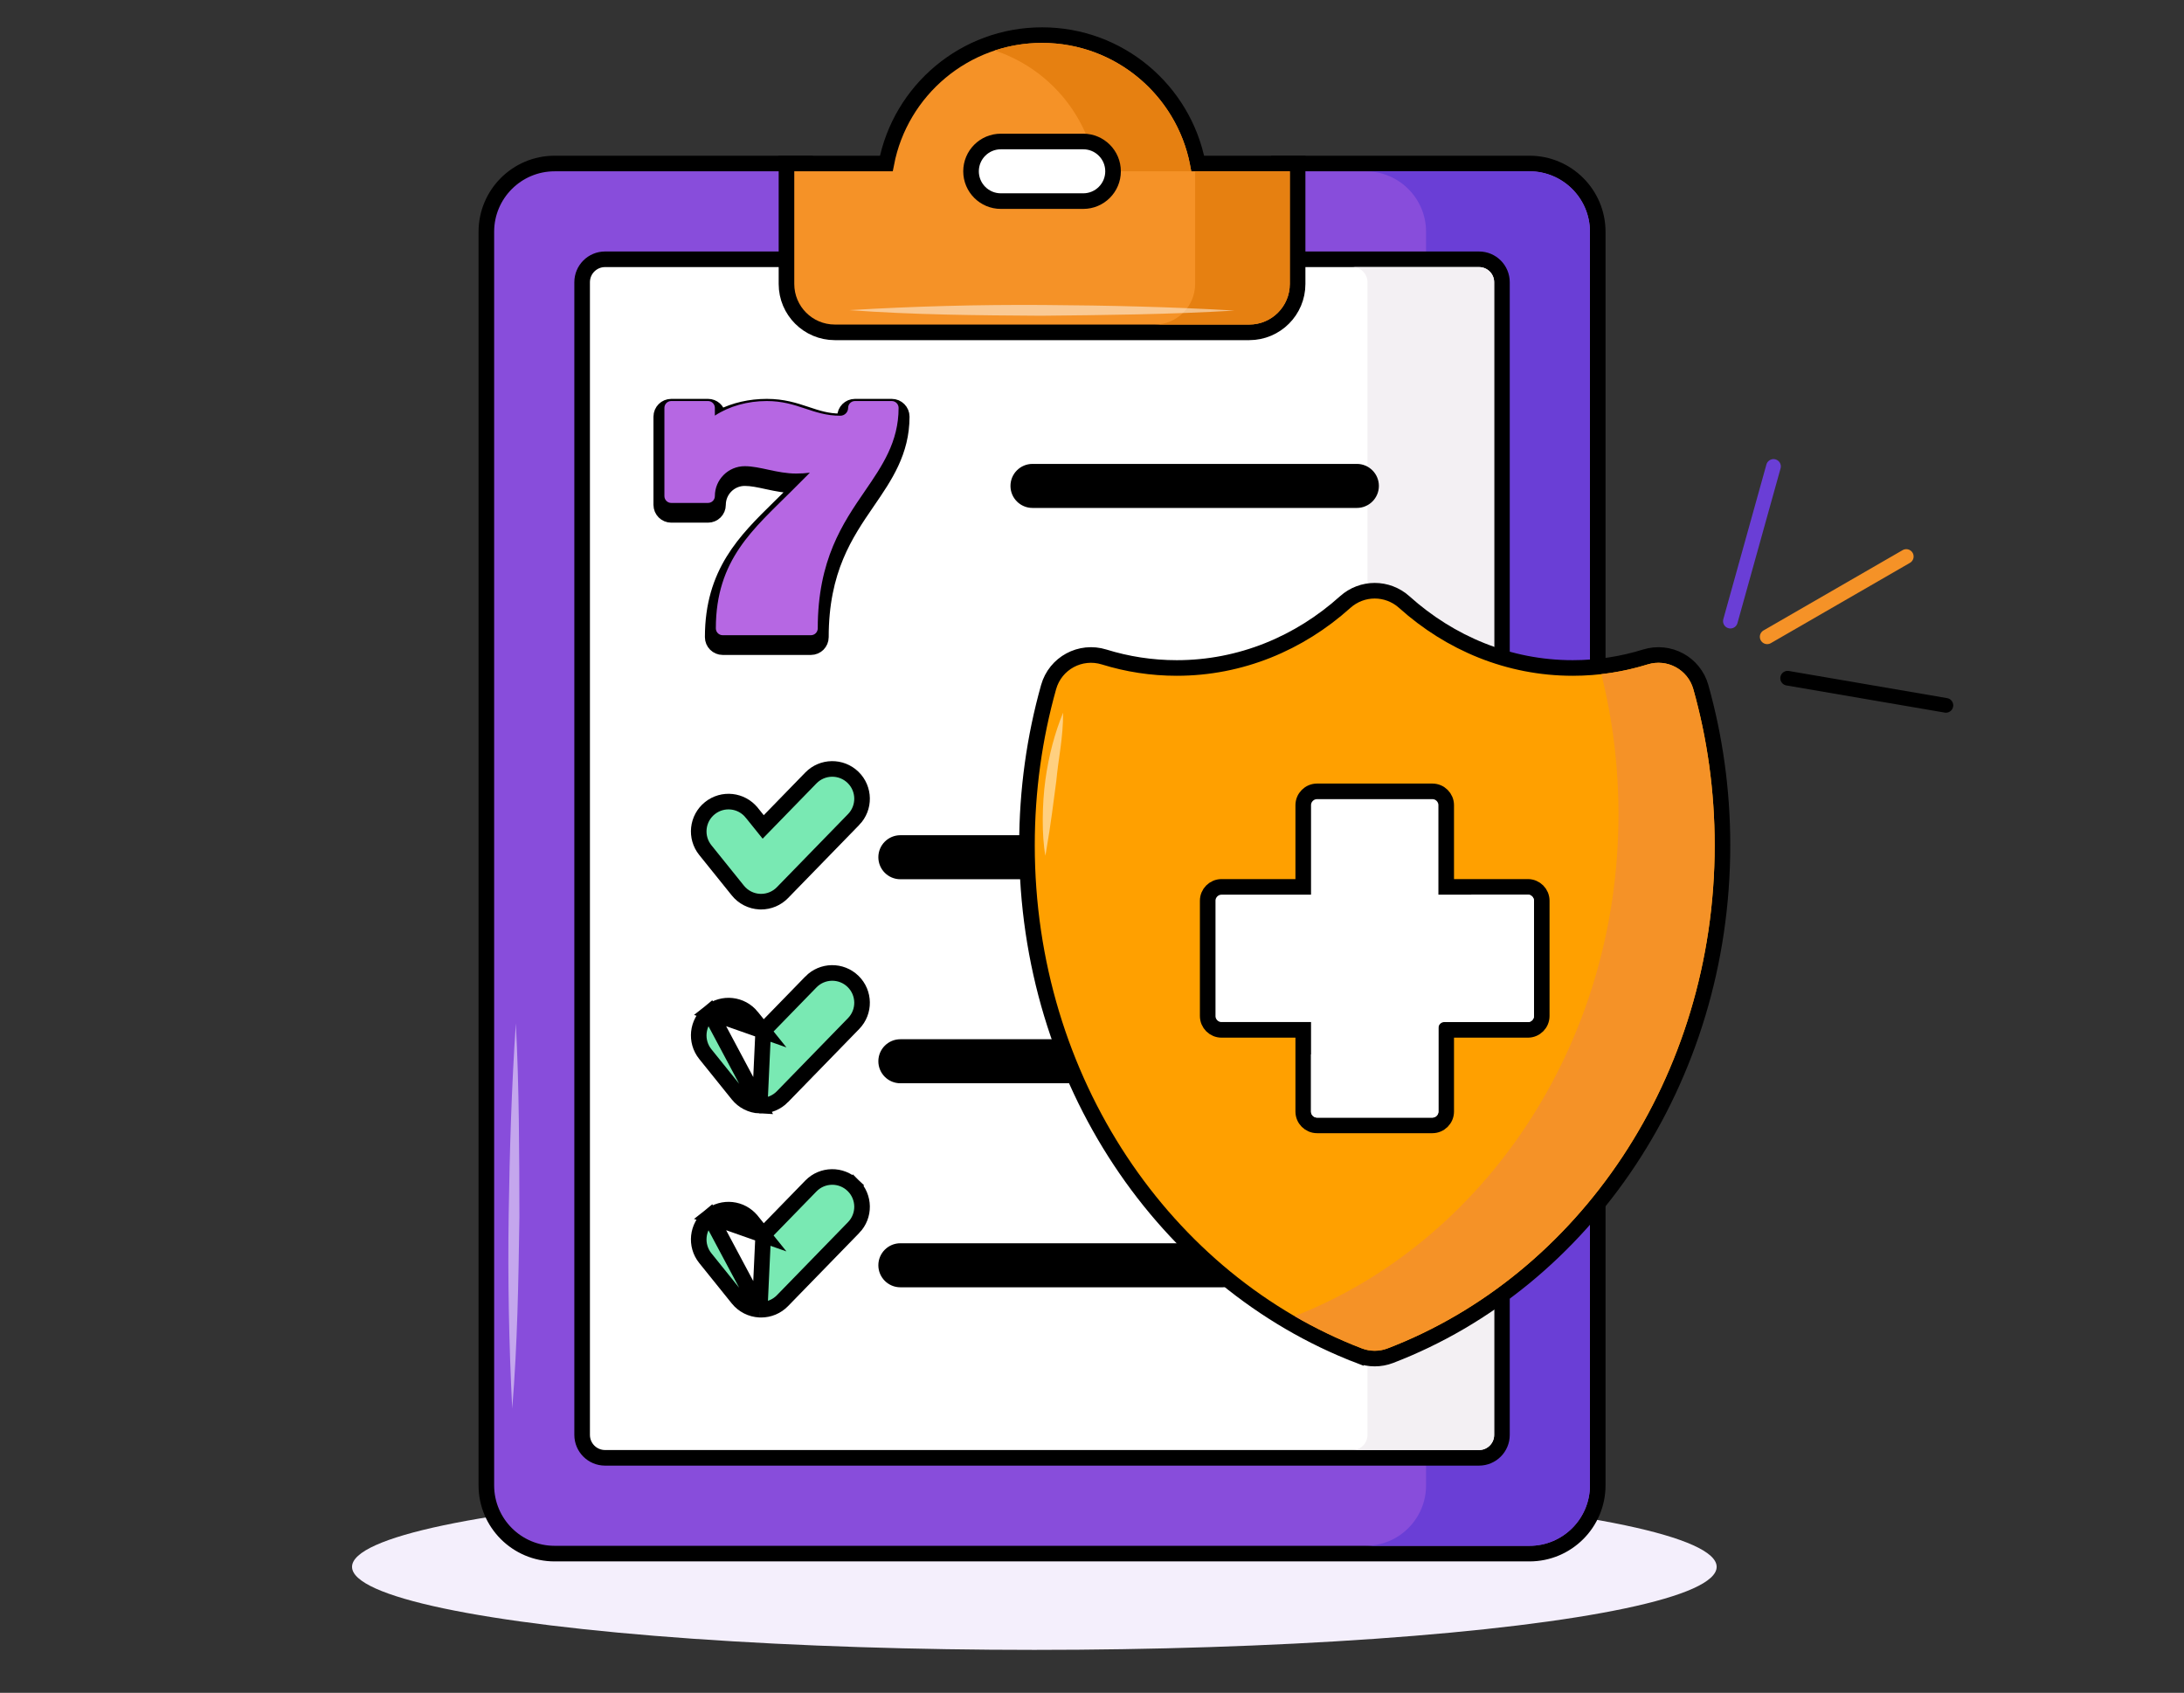
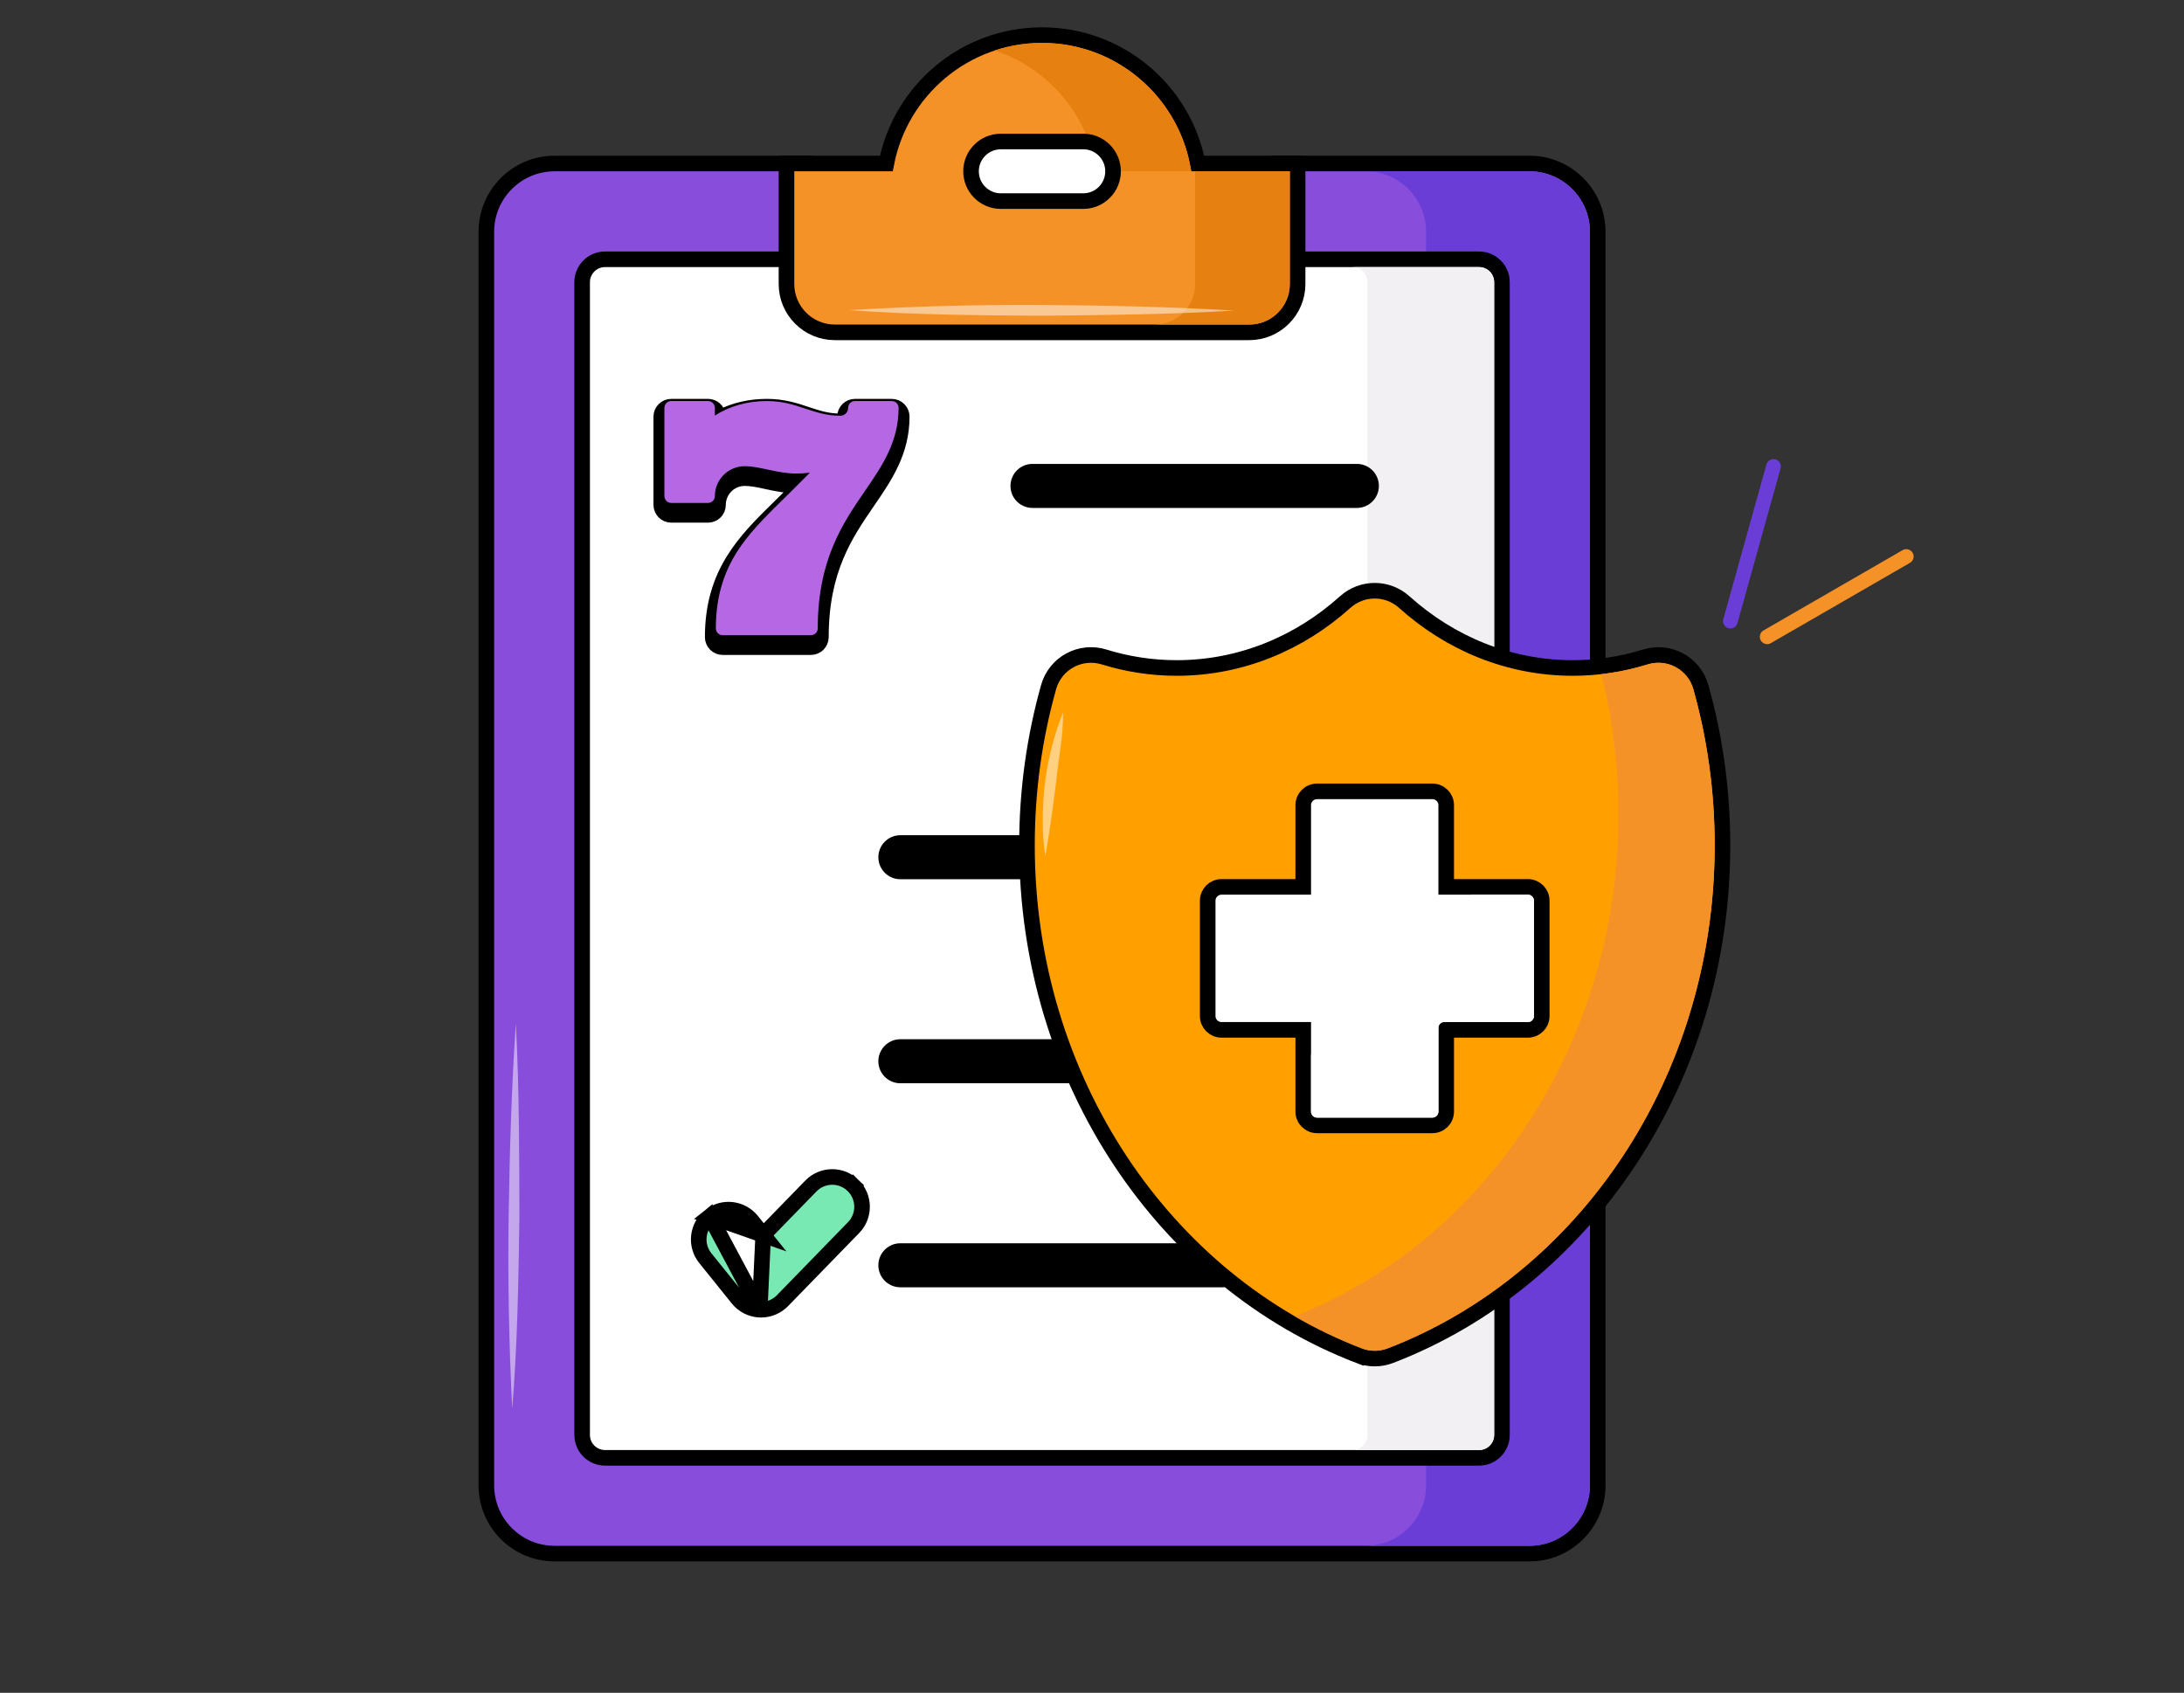
<svg xmlns="http://www.w3.org/2000/svg" width="458" height="355" viewBox="0 0 458 355" fill="none">
  <rect x="0" y="0" width="458" height="355" fill="#333333" stroke="none" />
-   <ellipse cx="216.911" cy="328.585" rx="143.084" ry="17.415" fill="#F4EFFC" />
  <path d="M230.399 141.491L230.4 141.491C235.7 143.135 241.207 143.969 246.766 143.969C260.604 143.969 274.067 138.698 284.682 129.159C285.683 128.26 286.963 127.769 288.288 127.769C289.613 127.769 290.892 128.259 291.893 129.159L291.893 129.159C302.509 138.699 315.972 143.969 329.81 143.969C331.059 143.969 332.3 143.92 333.531 143.838L335.056 143.735V142.206V48.608C335.056 40.7 328.645 34.29 320.738 34.29H269.867H268.232V35.925V59.556C268.232 63.005 265.424 65.813 261.976 65.813H175.071C171.623 65.813 168.815 63.005 168.815 59.556V35.925V34.29H167.18H116.309C108.402 34.29 101.991 40.7 101.991 48.608V311.492C101.991 319.399 108.402 325.81 116.309 325.81H320.738C328.646 325.81 335.056 319.399 335.056 311.492V250.806V246.182L332.15 249.778C321.032 263.535 306.719 274.325 290.181 280.672C289.574 280.904 288.939 281.022 288.288 281.022C287.638 281.022 287.002 280.904 286.395 280.671C246.3 265.284 219.249 223.767 219.249 177.264C219.249 166.323 220.727 155.517 223.639 145.148L223.639 145.148C224.283 142.852 226.403 141.244 228.784 141.244C229.325 141.244 229.868 141.326 230.399 141.491Z" fill="#884DDB" stroke="black" stroke-width="3.27" />
  <path d="M299.056 48.608V56.011H310.165C311.916 56.011 313.336 57.431 313.336 59.182V139.084C318.555 140.789 324.082 141.718 329.811 141.718C331.024 141.718 332.228 141.671 333.422 141.59V48.608C333.422 41.603 327.743 35.925 320.739 35.925H286.373C293.377 35.925 299.056 41.603 299.056 48.608Z" fill="#6A3ED6" />
  <path d="M313.336 270.676V300.917C313.336 302.668 311.916 304.088 310.165 304.088H299.056V311.491C299.056 318.496 293.377 324.175 286.373 324.175H320.739C327.743 324.175 333.422 318.496 333.422 311.491V251.802C327.512 258.992 320.761 265.344 313.336 270.676Z" fill="#6A3ED6" />
  <path d="M230.399 141.49L230.4 141.49C235.701 143.134 241.207 143.967 246.766 143.967C260.604 143.967 274.067 138.697 284.682 129.158C285.683 128.258 286.963 127.767 288.288 127.767C289.613 127.767 290.893 128.258 291.893 129.157L291.893 129.157C298.071 134.709 305.215 138.802 312.832 141.264L314.97 141.955V139.709V59.181C314.97 56.527 312.818 54.375 310.164 54.375H269.868H268.233V56.01V59.554C268.233 63.003 265.424 65.811 261.977 65.811H175.071C171.623 65.811 168.815 63.003 168.815 59.554V56.01V54.375H167.18H126.884C124.23 54.375 122.078 56.527 122.078 59.181V300.916C122.078 303.57 124.23 305.722 126.884 305.722H310.164C312.818 305.722 314.97 303.57 314.97 300.916V269.925V266.721L312.376 268.601C305.562 273.54 298.129 277.619 290.181 280.67C289.575 280.902 288.939 281.02 288.289 281.02C287.638 281.02 287.002 280.902 286.395 280.669C246.3 265.282 219.249 223.765 219.249 177.262C219.249 166.321 220.727 155.515 223.639 145.146L223.639 145.146C224.283 142.85 226.403 141.243 228.784 141.243C229.325 141.243 229.869 141.325 230.399 141.49Z" fill="white" stroke="black" stroke-width="3.27" />
  <path d="M286.774 59.181V125.675C289.071 125.209 291.533 125.809 293.398 127.484C299.194 132.693 305.953 136.671 313.335 139.083V59.181C313.335 57.43 311.916 56.011 310.164 56.011H283.603C285.354 56.011 286.774 57.43 286.774 59.181Z" fill="#F3F0F3" />
  <path d="M290.987 282.772C289.638 283.29 288.174 283.4 286.774 283.113V300.918C286.774 302.669 285.354 304.088 283.603 304.088H310.164C311.916 304.088 313.335 302.669 313.335 300.918V270.677C306.423 275.641 298.93 279.724 290.987 282.772Z" fill="#F3F0F3" />
  <path d="M166.564 34.288H164.93V35.923V59.554C164.93 65.156 169.471 69.697 175.072 69.697H261.976C267.578 69.697 272.118 65.155 272.118 59.554V35.923V34.288H270.484H251.177C248.218 18.951 234.727 7.365 218.524 7.365C202.322 7.365 188.831 18.951 185.871 34.288H166.564Z" fill="#F59227" stroke="black" stroke-width="3.27" />
  <path d="M250.626 35.925V59.556C250.626 64.255 246.817 68.063 242.119 68.063H261.976C266.674 68.063 270.483 64.254 270.483 59.556V35.925H250.626Z" fill="#E68011" />
  <path d="M234.996 35.923H249.798C247.527 20.688 234.392 9 218.524 9C215.056 9 211.718 9.558 208.596 10.59C218.341 13.81 225.988 21.642 228.953 31.501C229.748 34.147 232.233 35.923 234.996 35.923Z" fill="#E68011" />
  <path d="M284.544 106.52H216.521C213.97 106.52 211.904 104.453 211.904 101.903C211.904 99.353 213.97 97.286 216.521 97.286H284.544C287.094 97.286 289.161 99.353 289.161 101.903C289.161 104.453 287.094 106.52 284.544 106.52Z" fill="black" />
  <path d="M217.613 177.263C217.613 176.56 217.619 175.857 217.632 175.154H188.814C186.263 175.154 184.197 177.222 184.197 179.771C184.197 182.321 186.263 184.388 188.814 184.388H217.826C217.688 182.028 217.613 179.652 217.613 177.263Z" fill="black" />
-   <path d="M159.311 189.083L159.311 189.083L159.32 189.084C159.41 189.088 159.506 189.09 159.606 189.09C161.289 189.09 162.906 188.411 164.086 187.199C164.086 187.199 164.086 187.199 164.086 187.199L179.009 171.865L179.01 171.865C181.416 169.39 181.363 165.433 178.888 163.024C176.413 160.616 172.457 160.672 170.049 163.144L170.049 163.144L160.049 173.419L157.649 170.437L157.648 170.436C155.483 167.748 151.55 167.321 148.859 169.486C146.168 171.651 145.743 175.586 147.908 178.276L147.908 178.276L154.735 186.759L154.735 186.759C155.857 188.152 157.523 188.999 159.311 189.083Z" fill="#79E9B3" stroke="black" stroke-width="3.27" />
  <path d="M224.709 217.94H188.814C186.263 217.94 184.197 220.007 184.197 222.557C184.197 225.107 186.263 227.174 188.814 227.174H225.777C226.663 227.174 227.486 226.921 228.189 226.489C226.921 223.699 225.76 220.847 224.709 217.94Z" fill="black" />
-   <path d="M159.311 231.868L159.311 231.868C157.523 231.784 155.857 230.937 154.735 229.544L154.735 229.544L147.908 221.061L147.908 221.061C145.743 218.371 146.168 214.436 148.859 212.271L159.311 231.868ZM159.311 231.868L159.32 231.869M159.311 231.868L159.32 231.869M159.32 231.869C159.41 231.873 159.506 231.875 159.606 231.875C161.289 231.875 162.906 231.196 164.086 229.985L164.086 229.984L179.009 214.651L179.01 214.65C181.416 212.176 181.363 208.218 178.888 205.81C176.413 203.401 172.457 203.457 170.049 205.929L170.049 205.93L160.049 216.205M159.32 231.869L160.049 216.205M160.049 216.205L157.649 213.222L157.649 213.221C155.484 210.533 151.55 210.106 148.859 212.271L160.049 216.205Z" fill="#79E9B3" stroke="black" stroke-width="3.27" />
  <path d="M252.249 260.726H188.814C186.264 260.726 184.197 262.793 184.197 265.343C184.197 267.893 186.264 269.96 188.814 269.96H256.43C258.094 269.96 259.547 269.077 260.36 267.757C257.54 265.558 254.834 263.21 252.249 260.726Z" fill="black" />
  <path d="M159.311 274.655L159.311 274.654C157.523 274.57 155.857 273.723 154.735 272.33L154.735 272.33L147.908 263.847L147.908 263.847C145.743 261.157 146.168 257.222 148.859 255.057L159.311 274.655ZM159.311 274.655L159.32 274.655M159.311 274.655L159.32 274.655M159.32 274.655C159.41 274.659 159.506 274.661 159.606 274.661C161.289 274.661 162.906 273.982 164.086 272.77C164.086 272.77 164.086 272.77 164.086 272.77L179.009 257.436L179.01 257.436C181.416 254.961 181.363 251.004 178.888 248.595L177.774 249.74L178.888 248.595C176.413 246.187 172.457 246.243 170.049 248.715L170.049 248.715L160.049 258.99M159.32 274.655L160.049 258.99M160.049 258.99L157.649 256.008L157.648 256.007C155.483 253.319 151.55 252.892 148.859 255.057L160.049 258.99Z" fill="#79E9B3" stroke="black" stroke-width="3.27" />
  <path d="M219.898 144.097L219.898 144.097C216.95 154.59 215.363 165.726 215.363 177.264C215.363 226.623 244.373 268.705 285.003 284.298L285.589 282.772L285.003 284.298C287.116 285.109 289.46 285.109 291.573 284.298L291.573 284.298C332.203 268.705 361.214 226.623 361.214 177.264C361.214 165.726 359.626 154.59 356.679 144.097C355.265 139.065 350.005 136.237 345.026 137.78C340.191 139.28 335.088 140.083 329.81 140.083C316.411 140.083 304.108 134.912 294.491 126.269C290.951 123.087 285.625 123.087 282.086 126.269C272.469 134.912 260.165 140.083 246.766 140.083C241.488 140.083 236.385 139.28 231.551 137.78C226.572 136.236 221.311 139.065 219.898 144.097Z" fill="#FFA000" stroke="black" stroke-width="3.27" />
  <path d="M355.104 144.539C353.942 140.399 349.617 138.068 345.51 139.341C342.379 140.312 339.138 141 335.814 141.378C338.154 150.744 339.408 160.598 339.408 170.773C339.408 219.229 311.09 260.477 271.486 276.016C275.998 278.634 280.708 280.899 285.588 282.772C287.324 283.438 289.251 283.438 290.987 282.772C330.942 267.438 359.578 225.994 359.578 177.264C359.578 165.877 358.012 154.889 355.104 144.539Z" fill="#F59227" />
  <path d="M320.411 185.99H303.28V168.859C303.28 167.255 301.98 165.956 300.377 165.956H276.2C274.597 165.956 273.298 167.255 273.298 168.859V185.99H256.166C254.563 185.99 253.263 187.29 253.263 188.893V213.07C253.263 214.673 254.563 215.973 256.166 215.973H273.298V233.104C273.298 234.707 274.597 236.007 276.2 236.007H300.377C301.98 236.007 303.28 234.707 303.28 233.104V215.973H320.411C322.015 215.973 323.314 214.673 323.314 213.07V188.893C323.314 187.29 322.014 185.99 320.411 185.99Z" fill="white" stroke="black" stroke-width="3.27" />
  <path d="M320.412 187.623H308.533V199.819C308.533 200.52 307.965 201.088 307.265 201.088H291.669C289.917 201.088 288.498 202.507 288.498 204.258V219.854C288.498 220.555 287.93 221.123 287.23 221.123H274.933V233.103C274.933 233.803 275.5 234.371 276.201 234.371H300.377C301.078 234.371 301.645 233.803 301.645 233.103V215.605C301.645 214.904 302.213 214.336 302.913 214.336H320.412C321.112 214.336 321.68 213.769 321.68 213.068V188.892C321.68 188.191 321.112 187.623 320.412 187.623Z" fill="white" />
  <path d="M209.884 42.175H227.163C230.617 42.175 233.415 39.376 233.415 35.923C233.415 32.471 230.617 29.672 227.163 29.672H209.884C206.431 29.672 203.633 32.471 203.633 35.923C203.633 39.376 206.431 42.175 209.884 42.175Z" fill="white" stroke="black" stroke-width="3.27" />
  <path d="M151.557 136.202H170.051C171.479 136.202 172.637 135.044 172.637 133.616C172.637 119.592 177.725 112.171 182.327 105.461L182.393 105.365C185.982 100.131 189.589 94.873 189.589 87.381C189.589 85.953 188.431 84.795 187.003 84.795H179.298C177.869 84.795 176.712 85.953 176.712 87.381C176.712 87.654 176.488 87.878 176.215 87.878C173.554 87.878 171.508 87.197 169.23 86.438C169.187 86.424 169.144 86.41 169.101 86.395C166.773 85.62 164.23 84.795 160.804 84.795C157.284 84.795 153.913 85.575 151.037 87.03C150.866 85.768 149.784 84.795 148.475 84.795H140.769C139.341 84.795 138.183 85.953 138.183 87.381V105.875C138.183 107.303 139.341 108.461 140.769 108.461H148.475C149.903 108.461 151.061 107.303 151.061 105.875C151.061 103.053 153.358 100.755 156.18 100.755C157.586 100.755 159.061 101.074 160.781 101.446C160.864 101.464 160.947 101.482 161.031 101.5C162.792 101.88 164.76 102.286 166.89 102.296L165.14 104.046C164.449 104.737 163.754 105.42 163.06 106.101C155.929 113.102 148.971 119.933 148.971 133.616C148.971 135.044 150.129 136.202 151.557 136.202Z" fill="black" stroke="black" stroke-width="2.294" />
  <path d="M170.05 133.212H151.556C150.762 133.212 150.118 132.568 150.118 131.774C150.118 117.316 158.082 110.884 165.951 103.016L169.837 99.129C168.934 99.248 167.977 99.307 166.968 99.307C162.919 99.307 159.424 97.766 156.18 97.766C152.724 97.766 149.913 100.577 149.913 104.033C149.913 104.828 149.269 105.472 148.474 105.472H140.768C139.974 105.472 139.33 104.828 139.33 104.033V85.539C139.33 84.745 139.974 84.1 140.768 84.1H148.474C149.269 84.1 149.913 84.745 149.913 85.539V87.158C152.919 85.192 156.739 84.1 160.803 84.1C167.259 84.1 170.371 87.183 176.215 87.183C177.121 87.183 177.858 86.445 177.858 85.539C177.858 84.745 178.502 84.1 179.297 84.1H187.003C187.797 84.1 188.442 84.745 188.442 85.539C188.442 92.675 185.012 97.676 181.38 102.971C176.744 109.73 171.489 117.392 171.489 131.774C171.489 132.568 170.845 133.212 170.05 133.212Z" fill="#B667E3" />
  <path d="M108.178 214.61C108.875 228.146 108.9 241.694 108.924 255.242C108.725 268.794 108.516 281.826 107.419 295.394C106.722 281.859 106.473 268.315 106.673 254.763C106.873 241.21 107.296 227.654 108.178 214.61Z" fill="white" fill-opacity="0.5" />
  <path d="M258.907 65.132C245.377 65.941 231.83 66.077 218.282 66.214C204.729 66.126 191.697 66.024 178.119 65.039C191.649 64.231 205.19 63.87 218.744 63.958C232.297 64.046 245.856 64.358 258.907 65.132Z" fill="white" fill-opacity="0.5" />
  <path d="M222.945 149.449C222.945 154.891 221.98 158.776 221.508 163.817C220.813 168.847 220.585 171.512 219.231 179.458C218.431 175.205 218.536 168.54 219.231 163.509C219.926 158.479 221.201 153.66 222.945 149.449Z" fill="white" fill-opacity="0.5" />
  <path d="M370.591 133.542L399.758 116.705" stroke="#F59227" stroke-width="3.077" stroke-linecap="round" />
-   <path d="M374.879 142.227L408.071 147.922" stroke="black" stroke-width="3.077" stroke-linecap="round" />
  <path d="M362.874 130.259L371.913 97.818" stroke="#6A3ED6" stroke-width="3.077" stroke-linecap="round" />
</svg>